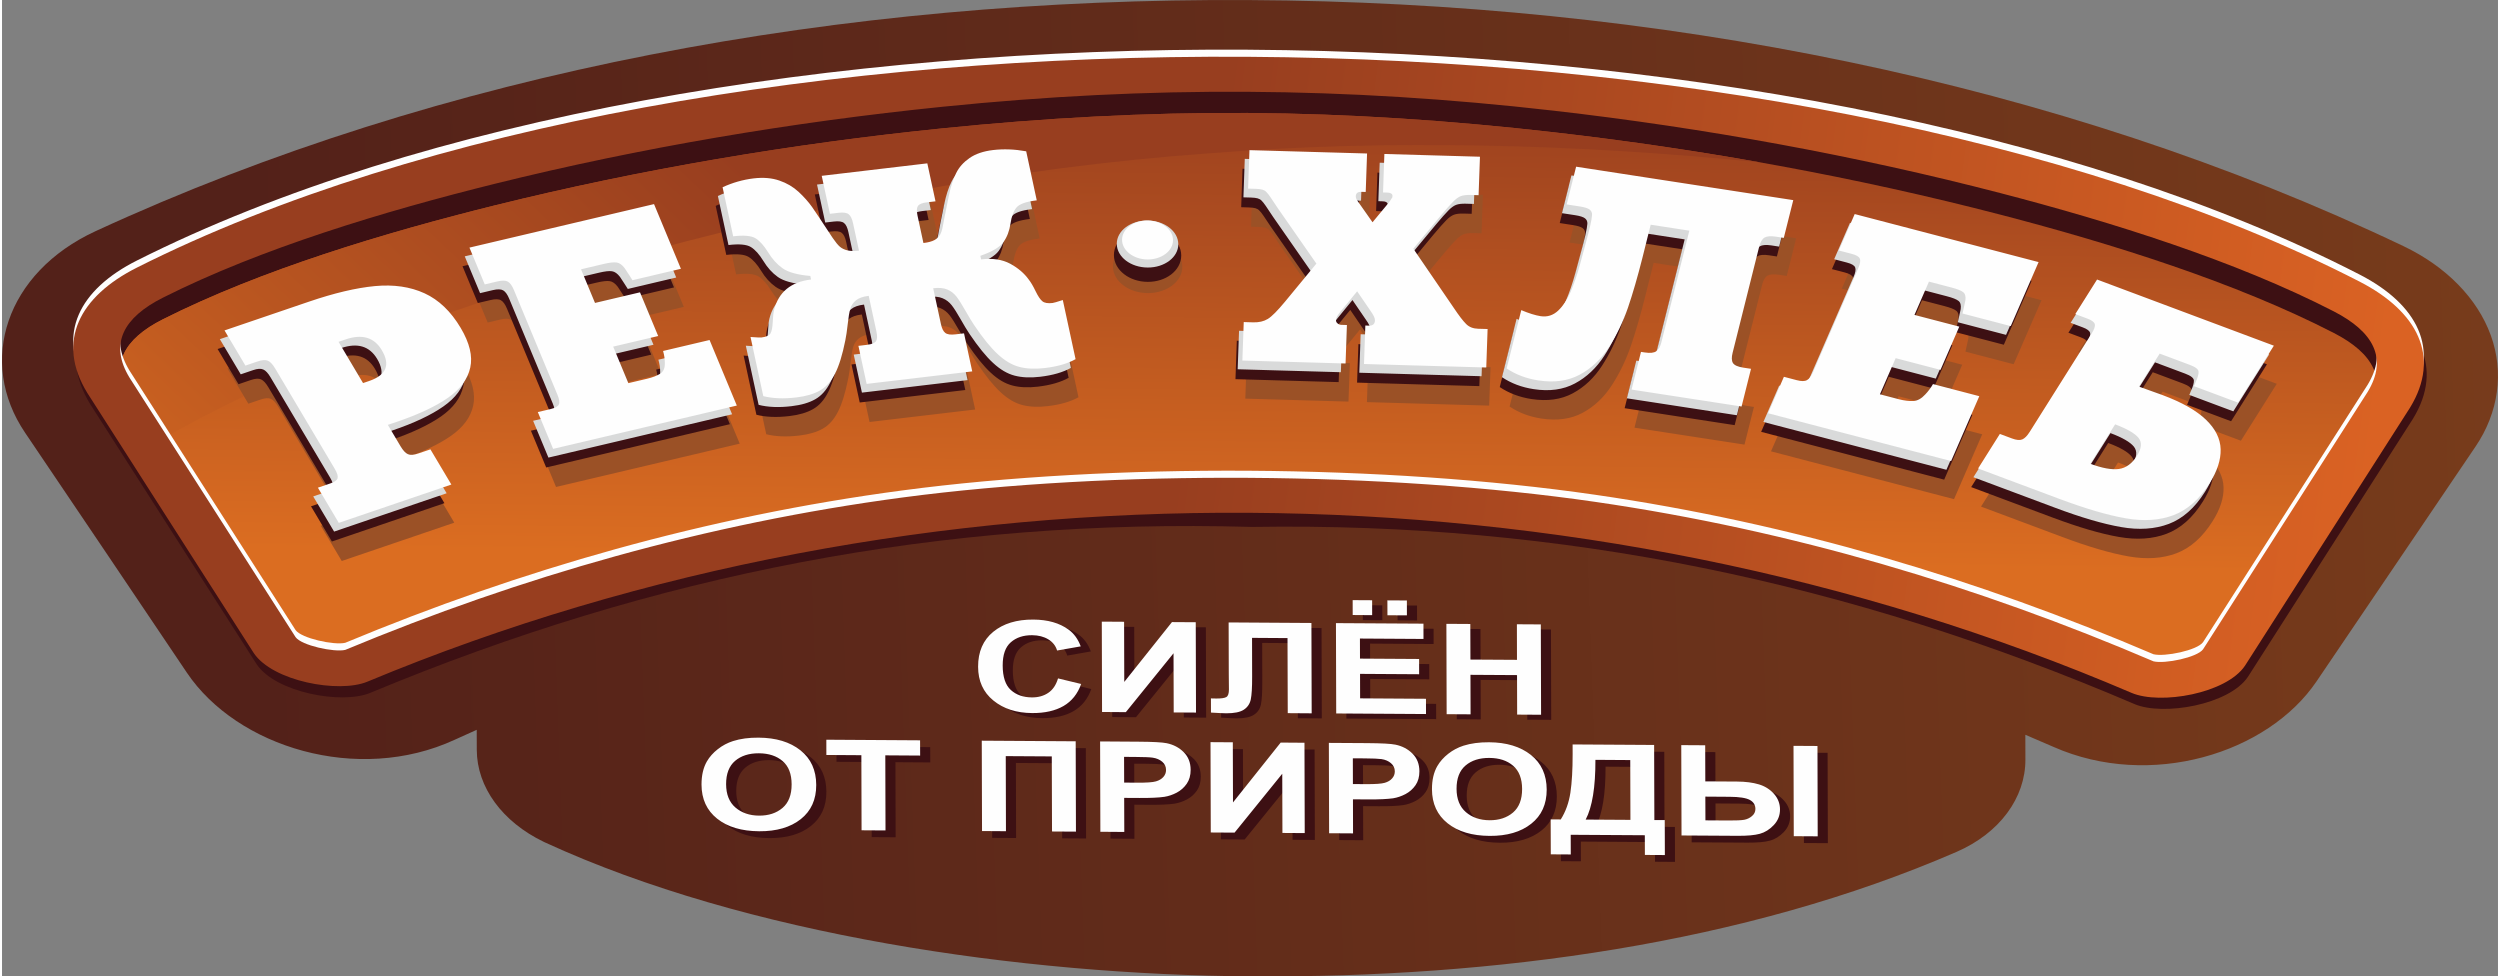
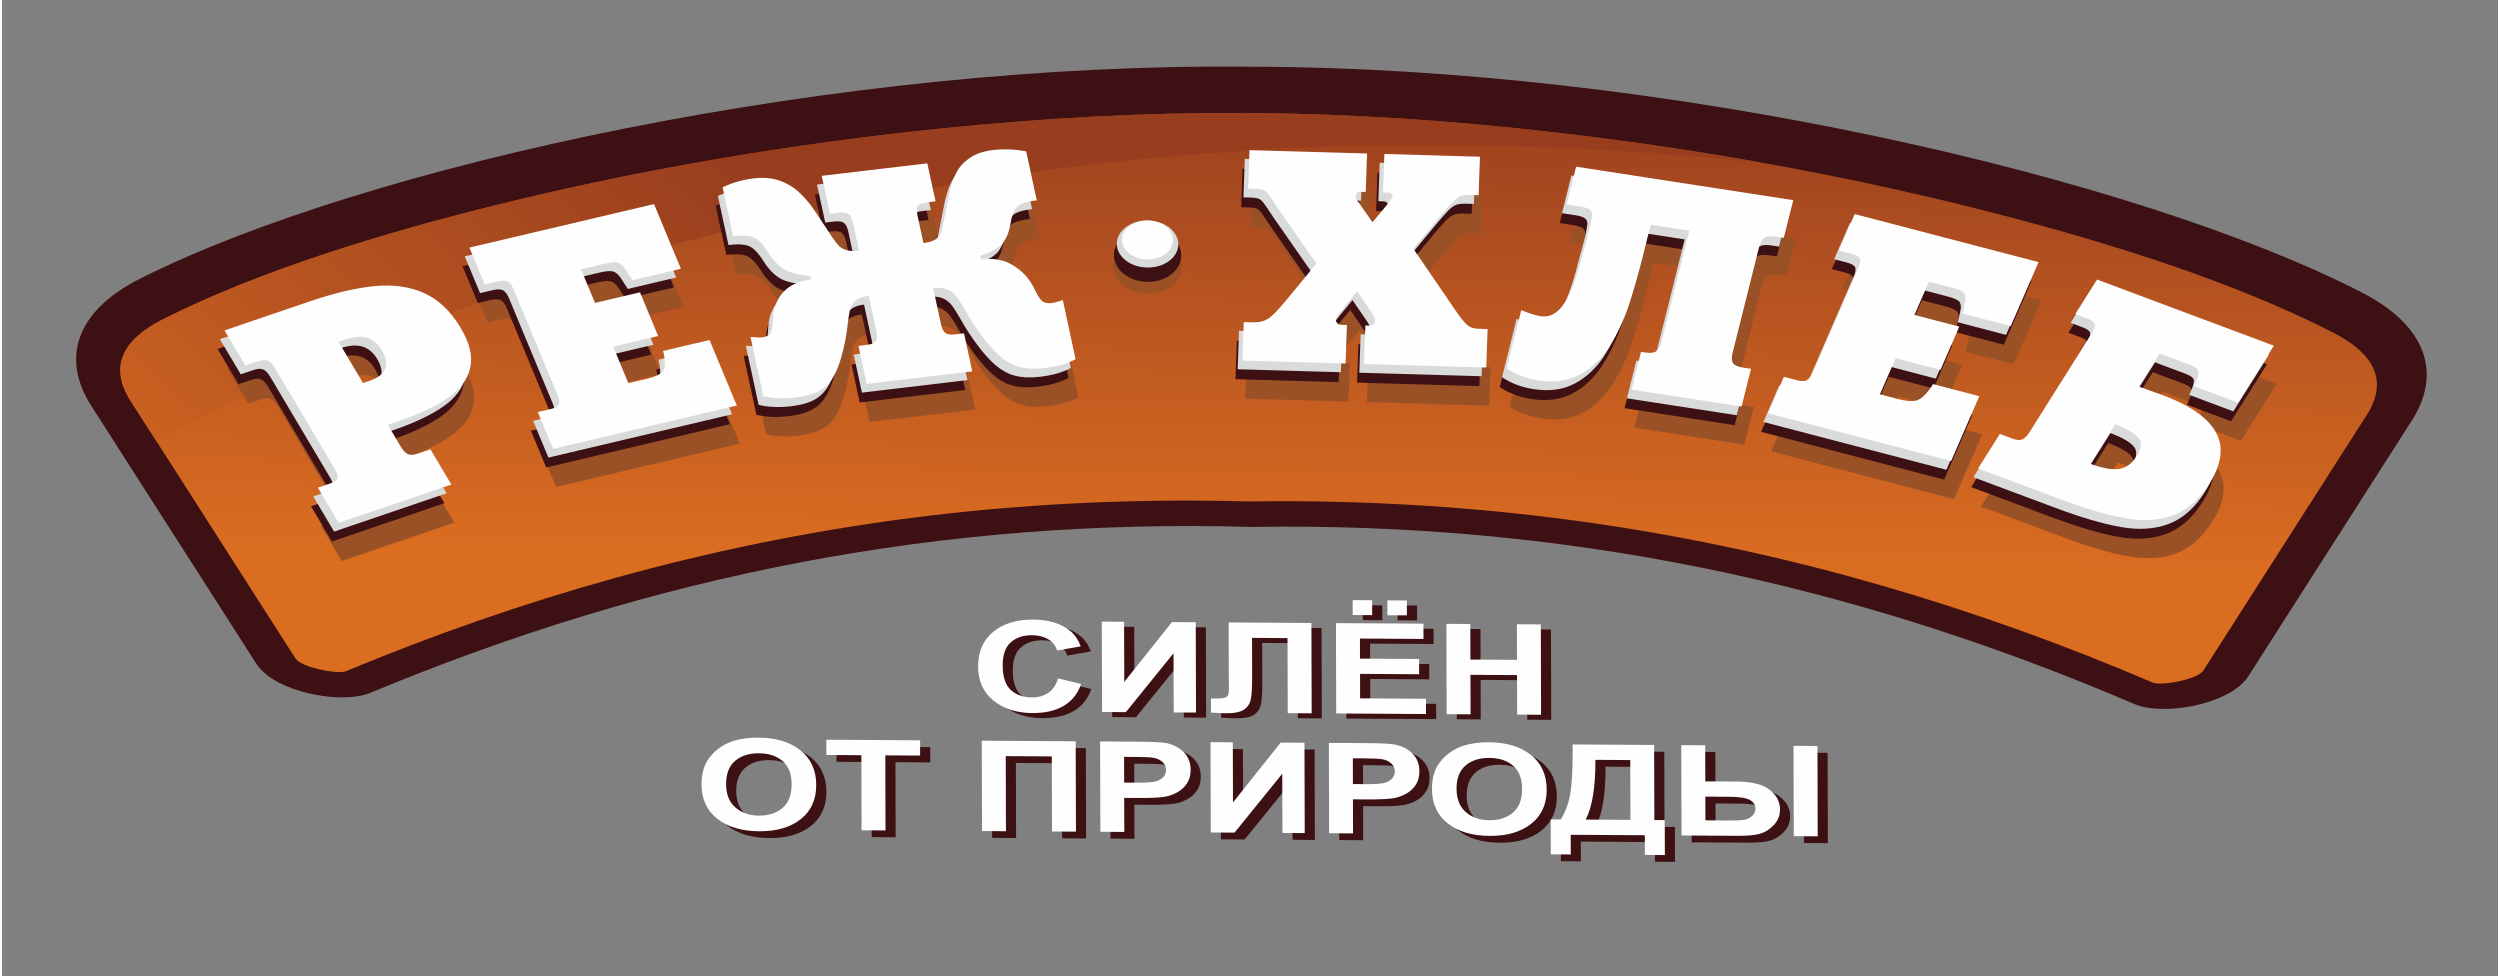
<svg xmlns="http://www.w3.org/2000/svg" xml:space="preserve" width="827px" height="323px" version="1.1" style="shape-rendering:geometricPrecision; text-rendering:geometricPrecision; image-rendering:optimizeQuality; fill-rule:evenodd; clip-rule:evenodd" viewBox="0 0 871.93 341.1">
  <rect x="0" y="0" width="871.93" height="341.1" fill="#808080" stroke="none" />
  <defs>
    <style type="text/css"> .str0 {stroke:#3D1013;stroke-width:2.49;stroke-miterlimit:22.926} .fil1 {fill:none} .fil3 {fill:#FEFEFE} .fil7 {fill:#9B5126} .fil2 {fill:#3D1013} .fil10 {fill:#FEFEFE;fill-rule:nonzero} .fil9 {fill:#D9DADA;fill-rule:nonzero} .fil8 {fill:#9B5126;fill-rule:nonzero} .fil0 {fill:url(#id1)} .fil4 {fill:url(#id2)} .fil5 {fill:url(#id3)} .fil6 {fill:url(#id4)} </style>
    <clipPath id="id0">
      <path d="M165.83 254.95c-2.57,1.13 -5.12,2.29 -7.66,3.46 -33.86,15.65 -76.1,2.6 -93.61,-23.44 -9.4,-13.96 -18.78,-27.93 -28.2,-41.88 -9.44,-13.97 -18.84,-27.96 -28.3,-41.92 -16.81,-24.83 -6.72,-55.97 24.62,-70.42 121.21,-55.9 261.14,-81.52 402.83,-80.73 141.88,0.79 281.96,28.04 403.39,85.96 14.91,7.11 25.81,18.23 30.51,31.14 4.72,12.96 2.72,27.03 -5.32,38.88 -9.28,13.67 -18.5,27.37 -27.79,41.05 -9.26,13.62 -18.49,27.26 -27.7,40.9 -17.07,25.3 -58.12,37.9 -91.94,22.97 -3.26,-1.44 -6.54,-2.85 -9.84,-4.24l0.02 8.7c0.04,13.27 -8.99,25.68 -24.05,32.21 -74.11,32.15 -161.38,44.02 -246.22,43.49 -80.77,-0.51 -176.77,-14.51 -246.84,-46.77l-0.26 -0.12 -0.25 -0.12c-14.45,-6.96 -23.33,-19.08 -23.37,-32.11l-0.02 -7.01z" />
    </clipPath>
    <linearGradient id="id1" gradientUnits="userSpaceOnUse" x1="87.82" y1="226.31" x2="1021.17" y2="193">
      <stop offset="0" style="stop-opacity:1; stop-color:#532119" />
      <stop offset="1" style="stop-opacity:1; stop-color:#7E401C" />
    </linearGradient>
    <linearGradient id="id2" gradientUnits="userSpaceOnUse" x1="445.83" y1="195.71" x2="447.89" y2="26.96">
      <stop offset="0" style="stop-opacity:1; stop-color:#DB6D21" />
      <stop offset="1" style="stop-opacity:1; stop-color:#983E1F" />
    </linearGradient>
    <linearGradient id="id3" gradientUnits="userSpaceOnUse" x1="44.39" y1="241.18" x2="236.36" y2="37.57">
      <stop offset="0" style="stop-opacity:1; stop-color:#DB6D21" />
      <stop offset="0.459" style="stop-opacity:1; stop-color:#BA5620" />
      <stop offset="1" style="stop-opacity:1; stop-color:#983E1F" />
    </linearGradient>
    <linearGradient id="id4" gradientUnits="userSpaceOnUse" x1="821.12" y1="213.17" x2="410.1" y2="157.71">
      <stop offset="0" style="stop-opacity:1; stop-color:#DA6223" />
      <stop offset="1" style="stop-opacity:1; stop-color:#983E1F" />
    </linearGradient>
  </defs>
  <g id="Слой_x0020_1">
    <g id="логотип_x0020_РЕЖ-ХЛЕБ_x0020_силён_x0020_от_x0020_природы_x0020_корел.cdr">
      <g> </g>
      <g style="clip-path:url(#id0)">
        <g>
-           <path class="fil0" d="M838.19 78.73c37.02,13.5 58.86,42.29 56.67,77.54l0.55 194.17 -457.56 -2.9 -457.56 -2.89 -0.55 -194.17c-2.42,-35.75 19.87,-64.55 57.72,-77.34 84.68,-40.25 252.73,-76.12 399.61,-74.43l0 0 0 0c147.5,0.17 316.56,38.49 401.12,80.02z" />
-         </g>
+           </g>
      </g>
      <path class="fil1" d="M165.83 254.95c-2.57,1.13 -5.12,2.29 -7.66,3.46 -33.86,15.65 -76.1,2.6 -93.61,-23.44 -9.4,-13.96 -18.78,-27.93 -28.2,-41.88 -9.44,-13.97 -18.84,-27.96 -28.3,-41.92 -16.81,-24.83 -6.72,-55.97 24.62,-70.42 121.21,-55.9 261.14,-81.52 402.83,-80.73 141.88,0.79 281.96,28.04 403.39,85.96 14.91,7.11 25.81,18.23 30.51,31.14 4.72,12.96 2.72,27.03 -5.32,38.88 -9.28,13.67 -18.5,27.37 -27.79,41.05 -9.26,13.62 -18.49,27.26 -27.7,40.9 -17.07,25.3 -58.12,37.9 -91.94,22.97 -3.26,-1.44 -6.54,-2.85 -9.84,-4.24l0.02 8.7c0.04,13.27 -8.99,25.68 -24.05,32.21 -74.11,32.15 -161.38,44.02 -246.22,43.49 -80.77,-0.51 -176.77,-14.51 -246.84,-46.77l-0.26 -0.12 -0.25 -0.12c-14.45,-6.96 -23.33,-19.08 -23.37,-32.11l-0.02 -7.01z" />
      <path class="fil2" d="M372.44 238.76l8.08 1.95c-1.23,3.47 -3.29,6.03 -6.17,7.7 -2.87,1.67 -6.52,2.49 -10.96,2.46 -5.48,-0.03 -10,-1.5 -13.54,-4.38 -3.54,-2.89 -5.31,-6.82 -5.33,-11.79 -0.01,-5.25 1.76,-9.33 5.29,-12.21 3.53,-2.89 8.21,-4.32 13.99,-4.28 5.06,0.03 9.17,1.21 12.32,3.51 1.89,1.36 3.3,3.31 4.25,5.85l-8.24 1.45c-0.5,-1.63 -1.52,-2.93 -3.07,-3.89 -1.56,-0.96 -3.44,-1.44 -5.65,-1.45 -3.07,-0.02 -5.56,0.8 -7.46,2.47 -1.91,1.66 -2.85,4.37 -2.84,8.13 0.01,3.99 0.97,6.84 2.84,8.54 1.89,1.7 4.33,2.57 7.34,2.58 2.22,0.02 4.13,-0.51 5.73,-1.58 1.59,-1.06 2.74,-2.75 3.42,-5.06zm15.3 -19.82l7.78 0.05 0.06 21.01 16.66 -20.91 8.31 0.05 0.09 31.57 -7.79 -0.05 -0.06 -20.68 -16.66 20.57 -8.3 -0.05 -0.09 -31.56zm44.3 0.28l28.92 0.18 0.09 31.56 -8.36 -0.05 -0.07 -26.23 -12.4 -0.08 0.04 13.48c0.01,3.85 -0.16,6.55 -0.49,8.07 -0.33,1.52 -1.15,2.72 -2.45,3.56 -1.3,0.84 -3.34,1.26 -6.12,1.24 -0.98,-0.01 -2.75,-0.09 -5.32,-0.25l-0.02 -4.94 1.86 0.03c1.75,0.01 2.93,-0.16 3.52,-0.51 0.61,-0.36 0.9,-1.24 0.9,-2.64l-0.05 -5.42 -0.05 -18zm37.59 31.8l-0.09 -31.57 30.56 0.2 0.01 5.33 -22.2 -0.14 0.02 7.01 20.65 0.13 0.01 5.33 -20.64 -0.13 0.02 8.55 23.01 0.15 0.02 5.33 -31.37 -0.19zm5.75 -34.39l-0.01 -5.21 6.8 0.05 0.02 5.2 -6.81 -0.04zm12.14 0.07l-0.01 -5.2 6.8 0.04 0.02 5.21 -6.81 -0.05zm20.68 34.56l-0.08 -31.56 8.36 0.05 0.03 12.43 16.26 0.1 -0.03 -12.43 8.36 0.06 0.09 31.56 -8.36 -0.05 -0.04 -13.8 -16.26 -0.1 0.04 13.79 -8.37 -0.05zm-260.3 25.23c-0.01,-3.22 0.62,-5.91 1.87,-8.1 0.93,-1.6 2.21,-3.04 3.83,-4.31 1.62,-1.27 3.4,-2.2 5.33,-2.81 2.57,-0.82 5.54,-1.22 8.9,-1.2 6.1,0.04 10.97,1.52 14.64,4.43 3.66,2.92 5.49,6.95 5.51,12.1 0.01,5.1 -1.79,9.09 -5.41,11.95 -3.61,2.86 -8.46,4.27 -14.53,4.23 -6.14,-0.04 -11.04,-1.5 -14.67,-4.4 -3.63,-2.88 -5.46,-6.85 -5.47,-11.89zm8.59 -0.16c0.01,3.58 1.11,6.3 3.27,8.16 2.17,1.86 4.92,2.8 8.25,2.83 3.33,0.02 6.06,-0.88 8.2,-2.7 2.13,-1.82 3.19,-4.56 3.18,-8.23 -0.01,-3.62 -1.06,-6.33 -3.15,-8.12 -2.08,-1.8 -4.84,-2.71 -8.29,-2.73 -3.44,-0.02 -6.22,0.86 -8.32,2.65 -2.1,1.8 -3.15,4.51 -3.14,8.14zm47.32 16.11l-0.07 -26.23 -12.23 -0.08 -0.01 -5.33 32.75 0.2 0.02 5.34 -12.17 -0.08 0.07 26.23 -8.36 -0.05zm41.99 -31.3l32.81 0.21 0.09 31.56 -8.36 -0.05 -0.07 -26.23 -16.09 -0.1 0.07 26.22 -8.36 -0.05 -0.09 -31.56zm41.43 31.82l-0.09 -31.56 13.37 0.09c5.06,0.03 8.36,0.2 9.9,0.53 2.37,0.49 4.35,1.53 5.95,3.13 1.6,1.6 2.4,3.65 2.41,6.16 0,1.94 -0.45,3.56 -1.36,4.88 -0.92,1.32 -2.08,2.35 -3.49,3.09 -1.41,0.74 -2.85,1.23 -4.31,1.47 -1.99,0.29 -4.87,0.42 -8.63,0.4l-5.42 -0.04 0.03 11.91 -8.36 -0.06zm8.29 -26.17l0.02 8.99 4.55 0.03c3.27,0.02 5.46,-0.13 6.56,-0.46 1.1,-0.32 1.97,-0.83 2.59,-1.54 0.62,-0.7 0.94,-1.51 0.94,-2.45 -0.01,-1.16 -0.45,-2.11 -1.33,-2.86 -0.89,-0.76 -1.99,-1.23 -3.35,-1.44 -0.99,-0.14 -2.98,-0.23 -5.98,-0.25l-4 -0.02zm30.2 -5.14l7.78 0.05 0.06 21.01 16.67 -20.91 8.3 0.05 0.09 31.57 -7.79 -0.05 -0.05 -20.68 -16.67 20.57 -8.3 -0.05 -0.09 -31.56zm41.42 31.82l-0.09 -31.56 13.37 0.08c5.07,0.04 8.37,0.21 9.9,0.54 2.37,0.49 4.35,1.53 5.95,3.13 1.6,1.59 2.41,3.65 2.41,6.16 0.01,1.94 -0.45,3.56 -1.36,4.88 -0.91,1.31 -2.08,2.34 -3.49,3.09 -1.41,0.74 -2.85,1.23 -4.31,1.46 -1.99,0.29 -4.86,0.43 -8.63,0.4l-5.42 -0.03 0.04 11.9 -8.37 -0.05zm8.29 -26.17l0.03 8.99 4.54 0.03c3.28,0.02 5.46,-0.14 6.57,-0.46 1.1,-0.32 1.96,-0.83 2.59,-1.54 0.62,-0.7 0.94,-1.52 0.93,-2.46 0,-1.15 -0.45,-2.1 -1.32,-2.86 -0.89,-0.75 -2,-1.23 -3.35,-1.43 -0.99,-0.15 -2.98,-0.23 -5.98,-0.25l-4.01 -0.02zm27.64 10.81c0,-3.22 0.62,-5.92 1.88,-8.1 0.92,-1.6 2.21,-3.04 3.83,-4.31 1.62,-1.27 3.39,-2.21 5.32,-2.82 2.58,-0.81 5.55,-1.21 8.91,-1.19 6.09,0.04 10.96,1.52 14.63,4.43 3.66,2.91 5.5,6.95 5.51,12.09 0.02,5.11 -1.79,9.09 -5.4,11.95 -3.62,2.87 -8.47,4.28 -14.53,4.24 -6.15,-0.04 -11.04,-1.5 -14.67,-4.4 -3.63,-2.89 -5.46,-6.85 -5.48,-11.89zm8.6 -0.16c0.01,3.58 1.1,6.29 3.27,8.16 2.17,1.86 4.92,2.8 8.24,2.82 3.34,0.02 6.06,-0.88 8.2,-2.69 2.13,-1.83 3.19,-4.57 3.18,-8.23 -0.01,-3.63 -1.06,-6.34 -3.15,-8.13 -2.08,-1.8 -4.84,-2.7 -8.29,-2.72 -3.44,-0.03 -6.22,0.86 -8.31,2.65 -2.1,1.79 -3.15,4.5 -3.14,8.14zm40.53 -15.5l28.49 0.18 0.07 26.23 3.64 0.02 0.03 12.21 -6.98 -0.05 -0.02 -6.87 -25.89 -0.17 0.02 6.88 -6.98 -0.04 -0.03 -12.21 3.51 0.02c1.71,-2.69 2.83,-5.81 3.37,-9.36 0.54,-3.56 0.79,-8.06 0.78,-13.51l-0.01 -3.33zm7.97 5.38c0.03,9.55 -1.1,16.51 -3.4,20.87l15.63 0.1 -0.06 -20.89 -12.17 -0.08zm29.99 -5.14l8.37 0.05 0.03 12.61 11.14 0.07c2.92,0.02 5.44,0.34 7.55,0.96 2.1,0.63 3.87,1.73 5.28,3.31 1.41,1.58 2.12,3.39 2.12,5.43 0.01,2.14 -0.72,3.97 -2.17,5.51 -1.47,1.54 -3.09,2.55 -4.89,3.03 -1.78,0.5 -4.4,0.73 -7.86,0.71l-19.48 -0.12 -0.09 -31.56zm8.44 26.28l8.13 0.05c2.59,0.02 4.39,-0.07 5.42,-0.25 1.02,-0.19 1.93,-0.62 2.73,-1.3 0.79,-0.68 1.18,-1.51 1.18,-2.49 0,-1.4 -0.66,-2.45 -1.96,-3.16 -1.31,-0.7 -3.66,-1.06 -7.06,-1.08l-8.46 -0.06 0.02 8.29zm30.78 -26.03l8.36 0.05 0.09 31.56 -8.36 -0.05 -0.09 -31.56z" />
      <path class="fil3" d="M368.9 236.99l8.08 1.95c-1.23,3.46 -3.29,6.03 -6.17,7.7 -2.88,1.66 -6.53,2.49 -10.96,2.46 -5.49,-0.04 -10,-1.5 -13.54,-4.39 -3.54,-2.88 -5.32,-6.81 -5.33,-11.78 -0.02,-5.26 1.76,-9.33 5.29,-12.22 3.53,-2.88 8.2,-4.31 13.99,-4.27 5.06,0.03 9.16,1.2 12.32,3.51 1.89,1.36 3.3,3.31 4.25,5.85l-8.25 1.45c-0.49,-1.64 -1.51,-2.94 -3.06,-3.89 -1.56,-0.96 -3.45,-1.44 -5.66,-1.46 -3.06,-0.02 -5.55,0.8 -7.45,2.47 -1.91,1.67 -2.85,4.38 -2.84,8.14 0.01,3.98 0.97,6.84 2.84,8.53 1.88,1.71 4.33,2.57 7.34,2.59 2.22,0.02 4.13,-0.51 5.72,-1.58 1.6,-1.07 2.75,-2.75 3.43,-5.06zm15.29 -19.83l7.79 0.05 0.06 21.01 16.66 -20.9 8.31 0.05 0.09 31.56 -7.79 -0.05 -0.06 -20.67 -16.66 20.57 -8.31 -0.06 -0.09 -31.56zm44.31 0.28l28.92 0.19 0.09 31.56 -8.36 -0.06 -0.08 -26.22 -12.39 -0.08 0.03 13.47c0.02,3.86 -0.16,6.56 -0.48,8.07 -0.33,1.53 -1.15,2.73 -2.45,3.57 -1.3,0.84 -3.34,1.25 -6.12,1.24 -0.98,-0.01 -2.75,-0.1 -5.33,-0.25l-0.01 -4.95 1.86 0.04c1.74,0.01 2.92,-0.16 3.52,-0.52 0.61,-0.35 0.9,-1.23 0.9,-2.64l-0.05 -5.42 -0.05 -18zm37.58 31.8l-0.09 -31.56 30.57 0.19 0.01 5.34 -22.2 -0.14 0.02 7.01 20.65 0.13 0.01 5.33 -20.64 -0.13 0.02 8.55 23.01 0.15 0.01 5.33 -31.37 -0.2zm5.76 -34.39l-0.01 -5.2 6.8 0.04 0.01 5.21 -6.8 -0.05zm12.14 0.08l-0.02 -5.2 6.81 0.04 0.01 5.2 -6.8 -0.04zm20.68 34.56l-0.09 -31.56 8.36 0.05 0.04 12.43 16.26 0.1 -0.03 -12.43 8.36 0.05 0.09 31.56 -8.36 -0.05 -0.04 -13.8 -16.27 -0.1 0.04 13.8 -8.36 -0.05zm-260.3 24.61c-0.01,-3.21 0.61,-5.91 1.87,-8.1 0.93,-1.6 2.21,-3.04 3.83,-4.3 1.62,-1.27 3.4,-2.21 5.32,-2.82 2.58,-0.82 5.55,-1.22 8.91,-1.19 6.09,0.03 10.96,1.51 14.63,4.42 3.66,2.92 5.5,6.95 5.51,12.1 0.02,5.11 -1.79,9.09 -5.4,11.95 -3.62,2.86 -8.47,4.27 -14.53,4.23 -6.14,-0.04 -11.04,-1.5 -14.67,-4.39 -3.63,-2.89 -5.46,-6.86 -5.47,-11.9zm8.59 -0.16c0.01,3.58 1.1,6.3 3.27,8.17 2.17,1.85 4.92,2.8 8.24,2.82 3.34,0.02 6.07,-0.88 8.21,-2.7 2.12,-1.82 3.18,-4.56 3.17,-8.23 -0.01,-3.62 -1.05,-6.33 -3.14,-8.12 -2.09,-1.8 -4.85,-2.71 -8.3,-2.73 -3.44,-0.02 -6.21,0.87 -8.31,2.65 -2.1,1.8 -3.15,4.51 -3.14,8.14zm47.32 16.11l-0.07 -26.23 -12.23 -0.08 -0.01 -5.33 32.75 0.21 0.02 5.33 -12.17 -0.08 0.07 26.23 -8.36 -0.05zm41.99 -31.3l32.81 0.21 0.09 31.56 -8.36 -0.05 -0.08 -26.23 -16.08 -0.1 0.07 26.23 -8.36 -0.06 -0.09 -31.56zm41.43 31.82l-0.09 -31.56 13.36 0.09c5.07,0.03 8.37,0.21 9.9,0.53 2.37,0.49 4.35,1.53 5.95,3.13 1.6,1.6 2.41,3.65 2.42,6.17 0,1.94 -0.46,3.56 -1.37,4.87 -0.91,1.32 -2.08,2.35 -3.49,3.1 -1.41,0.74 -2.85,1.23 -4.31,1.46 -1.99,0.29 -4.86,0.42 -8.63,0.4l-5.42 -0.03 0.04 11.9 -8.36 -0.06zm8.28 -26.17l0.03 8.99 4.54 0.03c3.28,0.02 5.46,-0.13 6.57,-0.46 1.1,-0.32 1.96,-0.83 2.59,-1.54 0.62,-0.7 0.94,-1.51 0.93,-2.45 0,-1.16 -0.45,-2.11 -1.32,-2.86 -0.89,-0.76 -2,-1.23 -3.35,-1.43 -0.99,-0.15 -2.98,-0.23 -5.98,-0.25l-4.01 -0.03zm30.2 -5.14l7.79 0.05 0.06 21.01 16.66 -20.91 8.31 0.06 0.09 31.56 -7.79 -0.05 -0.06 -20.68 -16.66 20.57 -8.31 -0.05 -0.09 -31.56zm41.43 31.82l-0.09 -31.56 13.37 0.08c5.07,0.04 8.36,0.21 9.9,0.54 2.37,0.49 4.35,1.53 5.95,3.13 1.6,1.6 2.4,3.65 2.41,6.16 0.01,1.94 -0.45,3.56 -1.36,4.88 -0.92,1.32 -2.08,2.34 -3.49,3.09 -1.41,0.74 -2.85,1.23 -4.31,1.47 -1.99,0.28 -4.86,0.42 -8.63,0.4l-5.42 -0.04 0.03 11.9 -8.36 -0.05zm8.29 -26.17l0.02 8.99 4.55 0.03c3.28,0.02 5.46,-0.14 6.56,-0.46 1.11,-0.32 1.97,-0.83 2.59,-1.54 0.63,-0.7 0.94,-1.52 0.94,-2.46 0,-1.15 -0.45,-2.1 -1.33,-2.85 -0.88,-0.76 -1.99,-1.24 -3.34,-1.44 -1,-0.14 -2.99,-0.23 -5.98,-0.25l-4.01 -0.02zm27.64 10.81c-0.01,-3.22 0.62,-5.92 1.87,-8.1 0.93,-1.6 2.21,-3.04 3.83,-4.31 1.62,-1.27 3.4,-2.2 5.33,-2.82 2.57,-0.81 5.54,-1.21 8.91,-1.19 6.09,0.04 10.96,1.52 14.63,4.43 3.66,2.92 5.49,6.95 5.51,12.1 0.01,5.1 -1.79,9.09 -5.41,11.94 -3.61,2.87 -8.46,4.28 -14.53,4.24 -6.14,-0.04 -11.03,-1.5 -14.67,-4.4 -3.63,-2.89 -5.45,-6.85 -5.47,-11.89zm8.59 -0.16c0.01,3.58 1.11,6.3 3.27,8.16 2.17,1.86 4.92,2.8 8.25,2.82 3.33,0.02 6.06,-0.88 8.2,-2.69 2.13,-1.83 3.19,-4.57 3.18,-8.23 -0.01,-3.62 -1.06,-6.33 -3.15,-8.13 -2.08,-1.79 -4.84,-2.7 -8.29,-2.72 -3.44,-0.02 -6.22,0.86 -8.32,2.65 -2.1,1.79 -3.15,4.5 -3.14,8.14zm40.54 -15.5l28.48 0.18 0.08 26.23 3.63 0.02 0.04 12.21 -6.98 -0.04 -0.02 -6.88 -25.89 -0.16 0.02 6.87 -6.98 -0.04 -0.04 -12.21 3.52 0.02c1.7,-2.69 2.83,-5.81 3.37,-9.36 0.53,-3.56 0.79,-8.06 0.78,-13.51l-0.01 -3.33zm7.97 5.38c0.03,9.55 -1.11,16.51 -3.4,20.87l15.63 0.1 -0.06 -20.89 -12.17 -0.08zm29.99 -5.14l8.36 0.05 0.04 12.61 11.14 0.07c2.92,0.02 5.44,0.34 7.54,0.97 2.11,0.62 3.87,1.72 5.29,3.3 1.41,1.58 2.11,3.39 2.12,5.43 0.01,2.14 -0.72,3.97 -2.18,5.51 -1.46,1.54 -3.08,2.55 -4.88,3.04 -1.79,0.49 -4.41,0.73 -7.86,0.7l-19.48 -0.12 -0.09 -31.56zm8.44 26.28l8.13 0.05c2.58,0.02 4.39,-0.07 5.42,-0.25 1.02,-0.19 1.93,-0.62 2.72,-1.3 0.8,-0.68 1.19,-1.5 1.19,-2.49 -0.01,-1.39 -0.66,-2.45 -1.96,-3.15 -1.31,-0.71 -3.67,-1.07 -7.06,-1.09l-8.47 -0.06 0.03 8.29zm30.77 -26.03l8.37 0.05 0.08 31.56 -8.36 -0.05 -0.09 -31.56z" />
      <path class="fil2" d="M436.17 23.31l-0.01 0c-143.98,-1.66 -309.24,34.44 -388.04,74.09 -20.05,10.09 -28.33,25.79 -17.35,43.74l58.18 90.9c6.56,9.84 29.69,14.17 39.7,10 99.26,-41.35 199.67,-61.07 307.97,-57.96 108.28,-1.74 208.81,19.25 308.3,61.87 10.04,4.29 33.14,0.25 39.65,-9.5l57.67 -90.17c10.87,-17.82 2.51,-33.62 -17.6,-43.96 -79.02,-40.65 -244.5,-78.85 -388.47,-79.01l0 0z" />
      <path class="fil4" d="M44.56 139.47l58.02 90.66c2.04,2.88 13.46,5.36 17.34,4.44 61.12,-25.44 125.87,-44.1 194.74,-53.25 39.85,-5.28 80.44,-7.28 120.94,-6.14 40.49,-0.62 81.09,1.88 120.97,7.68 68.93,10.01 133.78,29.49 195.04,55.71 3.89,0.97 15.29,-1.36 17.32,-4.22l57.51 -89.93c7.13,-11.76 1.95,-21.01 -11.84,-28.1 -34.32,-17.66 -77.4,-31.16 -116.36,-41.3 -50.58,-13.16 -103.64,-22.81 -156.38,-28.84 -35.26,-4.03 -71.03,-6.49 -106.65,-6.72 -35.61,-0.22 -71.37,1.78 -106.61,5.37 -52.71,5.36 -105.72,14.35 -156.22,26.86 -38.91,9.65 -81.92,22.61 -116.14,39.83 -13.74,6.92 -18.87,16.1 -11.68,27.95z" />
      <path class="fil5" d="M44.56 139.47l9.59 14.99c75.73,-44.57 229.04,-91.11 367.53,-100.89l0 0 0 0c62.28,-5.05 129.62,-3.25 192.76,3.19 -24.08,-4.28 -48.36,-7.81 -72.58,-10.58 -35.26,-4.03 -71.03,-6.49 -106.65,-6.72 -35.61,-0.22 -71.37,1.78 -106.61,5.37 -52.71,5.36 -105.72,14.35 -156.22,26.86 -38.91,9.65 -81.92,22.61 -116.14,39.83 -13.74,6.92 -18.87,16.1 -11.68,27.95z" />
-       <path class="fil3" d="M47.1 91.02c-20.05,10.09 -28.32,25.78 -17.34,43.73l58.17 90.91c6.56,9.83 29.7,14.17 39.71,10 192.13,-80.05 423.67,-78.58 616.27,3.9 10.03,4.3 33.14,0.25 39.64,-9.5l57.67 -90.17c10.88,-17.82 2.52,-33.61 -17.59,-43.96 -199.73,-102.74 -577.38,-105.13 -776.53,-4.91zm-2.57 38.43l58.02 90.66c2.05,2.89 13.46,5.37 17.35,4.44 61.11,-25.44 125.86,-44.1 194.73,-53.24 73.11,-9.71 168.74,-9.1 241.91,1.53 68.93,10.01 133.78,29.5 195.04,55.71 3.89,0.98 15.3,-1.36 17.32,-4.22l57.51 -89.93c7.13,-11.76 1.95,-21.01 -11.83,-28.1 -34.33,-17.65 -77.4,-31.16 -116.37,-41.3 -50.58,-13.15 -103.63,-22.81 -156.37,-28.84 -72.81,-8.32 -140.51,-8.75 -213.27,-1.35 -52.71,5.36 -105.72,14.35 -156.22,26.87 -38.91,9.64 -81.91,22.6 -116.14,39.82 -13.74,6.92 -18.87,16.1 -11.68,27.95z" />
-       <path class="fil6" d="M47.11 93.49c-20.05,10.09 -28.32,25.78 -17.34,43.74l58.17 90.9c6.56,9.84 29.69,14.17 39.7,10 192.14,-80.04 423.68,-78.58 616.27,3.91 10.04,4.29 33.15,0.25 39.65,-9.5l57.67 -90.17c10.88,-17.82 2.51,-33.62 -17.59,-43.96 -199.73,-102.74 -577.38,-105.13 -776.53,-4.92zm-2.57 38.44l58.02 90.66c2.04,2.88 13.46,5.36 17.34,4.44 61.12,-25.44 125.87,-44.1 194.74,-53.25 73.11,-9.7 168.74,-9.09 241.91,1.54 68.92,10.01 133.78,29.49 195.04,55.71 3.89,0.97 15.29,-1.36 17.32,-4.22l57.51 -89.93c7.13,-11.76 1.95,-21.01 -11.84,-28.1 -34.32,-17.66 -77.4,-31.16 -116.36,-41.3 -50.58,-13.16 -103.64,-22.81 -156.38,-28.84 -72.81,-8.33 -140.5,-8.75 -213.27,-1.35 -52.7,5.36 -105.71,14.34 -156.21,26.86 -38.91,9.65 -81.92,22.6 -116.14,39.83 -13.75,6.91 -18.87,16.1 -11.68,27.95z" />
      <path class="fil7" d="M400.17 83.85c6.69,0.05 12.13,4.23 12.15,9.35 0.01,5.12 -5.4,9.23 -12.1,9.19 -6.69,-0.04 -12.13,-4.23 -12.15,-9.35 -0.01,-5.11 5.4,-9.23 12.1,-9.19z" />
      <path class="fil2 str0" d="M400.16 81.14c5.81,0.04 10.53,3.67 10.54,8.11 0.01,4.44 -4.68,8.01 -10.49,7.97 -5.81,-0.04 -10.53,-3.67 -10.54,-8.11 -0.02,-4.44 4.68,-8 10.49,-7.97z" />
      <path class="fil8" d="M78.75 128.74l29.54 -10.06c8.79,-3 16.47,-4.8 22.99,-5.43 6.55,-0.61 12.31,0.22 17.33,2.51 4.99,2.29 9.22,6.33 12.65,12.11 3.12,5.25 4.23,9.87 3.33,13.88 -0.89,4 -3.46,7.51 -7.75,10.51 -4.3,3 -10.21,5.79 -17.76,8.36l-3.27 1.11 4.45 7.49c0.86,1.46 1.7,2.37 2.55,2.75 0.84,0.39 2.04,0.31 3.6,-0.22l4.28 -1.46 7.3 12.3 -39.31 13.39 -7.31 -12.3 4.28 -1.45c1.56,-0.54 2.44,-1.16 2.61,-1.9 0.19,-0.73 -0.15,-1.81 -1.02,-3.27l-20.76 -34.96c-0.87,-1.47 -1.72,-2.4 -2.56,-2.76 -0.83,-0.38 -2.03,-0.3 -3.6,0.24l-4.27 1.45 -7.3 -12.29zm48.39 18.39l2.12 -0.72c6.01,-2.05 7.49,-5.63 4.45,-10.75 -2.67,-4.49 -6.87,-5.75 -12.63,-3.79l-2.5 0.85 8.56 14.41zm37.17 -47.31l64.48 -15.2 9.39 22.59 -16.91 3.99c-0.14,-0.2 -0.56,-0.88 -1.3,-2.03 -0.74,-1.14 -1.21,-1.86 -1.43,-2.18 -0.9,-1.16 -1.82,-1.83 -2.79,-1.97 -0.97,-0.15 -2.51,0.02 -4.6,0.52l-7.86 1.85 4.89 11.75 15.71 -3.7 6.35 15.26 -15.72 3.71 5.31 12.75 6.54 -1.54c1.97,-0.46 3.49,-1.06 4.63,-1.79 1.11,-0.72 1.63,-1.96 1.58,-3.75 -0.01,-1.29 -0.2,-2.68 -0.63,-4.16l16.24 -3.83 9.52 22.9 -64.17 15.13 -5.34 -12.86 4.47 -1.05c1.64,-0.39 2.61,-0.93 2.89,-1.64 0.31,-0.69 0.13,-1.81 -0.5,-3.33l-15.2 -36.56c-0.63,-1.53 -1.33,-2.52 -2.12,-2.98 -0.76,-0.44 -1.97,-0.47 -3.61,-0.08l-4.47 1.05 -5.35 -12.85zm158.59 -1.6c1.65,-0.2 2.94,-0.55 3.84,-1.03 0.89,-0.49 1.54,-1.1 1.97,-1.83 0.39,-0.73 0.72,-1.68 0.94,-2.84 0.21,-1.16 0.41,-2.25 0.61,-3.29 0.35,-1.79 0.85,-4.3 1.53,-7.52 0.66,-3.24 1.51,-5.88 2.55,-7.94 1.01,-2.05 2.58,-3.8 4.68,-5.26 2.1,-1.45 4.82,-2.38 8.19,-2.78 3.75,-0.44 7.61,-0.29 11.59,0.44l3.7 17.14c-3.71,0.44 -6.08,1.27 -7.09,2.5 -1.03,1.23 -1.74,3.12 -2.1,5.65 -0.38,2.53 -1.18,4.68 -2.47,6.45 -1.29,1.78 -3.98,3.36 -8.06,4.77l0.27 1.25c4.02,-0.48 7.4,0.02 10.18,1.52 2.76,1.51 4.92,3.36 6.48,5.55 0.77,0.96 1.55,2.33 2.38,4.05 0.84,1.73 1.63,2.9 2.36,3.51 0.73,0.6 1.93,0.8 3.58,0.6 0.39,-0.04 1.57,-0.38 3.56,-1.04l4.46 20.66c-2.73,1.53 -6.31,2.58 -10.76,3.1 -3.41,0.41 -6.39,0.26 -8.9,-0.4 -2.53,-0.66 -5.02,-2.12 -7.48,-4.4 -2.49,-2.28 -5.24,-5.68 -8.27,-10.17 -0.89,-1.33 -1.94,-3.05 -3.14,-5.18 -1.2,-2.12 -2.22,-3.73 -3.08,-4.84 -0.86,-1.09 -1.92,-1.92 -3.19,-2.44 -1.28,-0.54 -2.91,-0.69 -4.92,-0.45l2.69 12.46c0.33,1.56 0.84,2.6 1.53,3.14 0.68,0.54 1.87,0.72 3.57,0.52l2.98 -0.36 2.87 13.3 -36.89 4.36 -2.87 -13.29 2.99 -0.35c1.69,-0.2 2.76,-0.63 3.17,-1.3 0.43,-0.67 0.47,-1.78 0.13,-3.36l-2.68 -12.46c-2.02,0.24 -3.5,0.77 -4.49,1.58 -0.98,0.81 -1.63,1.79 -1.97,2.97 -0.33,1.17 -0.62,2.93 -0.88,5.29 -0.26,2.35 -0.54,4.27 -0.85,5.74 -0.99,4.96 -2.17,8.83 -3.57,11.57 -1.38,2.74 -3.14,4.7 -5.26,5.91 -2.11,1.21 -4.87,2.03 -8.29,2.44 -4.45,0.52 -8.29,0.36 -11.52,-0.47l-4.46 -20.66c2.16,0.17 3.43,0.21 3.81,0.17 1.65,-0.2 2.71,-0.66 3.15,-1.4 0.44,-0.75 0.69,-2.07 0.79,-3.98 0.07,-1.91 0.25,-3.35 0.49,-4.29 1.58,-6.22 5.89,-9.75 12.9,-10.57l-0.27 -1.25c-4.49,-0.39 -7.72,-1.29 -9.69,-2.69 -1.97,-1.4 -3.65,-3.28 -5.06,-5.59 -1.42,-2.32 -2.86,-3.94 -4.36,-4.87 -1.47,-0.9 -4.1,-1.14 -7.83,-0.7l-3.69 -17.14c3.49,-1.62 7.12,-2.65 10.87,-3.09 3.37,-0.4 6.34,-0.15 8.95,0.75 2.6,0.9 4.86,2.21 6.74,3.96 1.86,1.75 3.42,3.5 4.68,5.26 1.24,1.77 3.1,4.59 5.63,8.44 0.07,0.12 0.59,0.91 1.58,2.39 1.01,1.48 1.86,2.51 2.54,3.09 0.71,0.59 1.56,1 2.64,1.27 1.05,0.25 2.4,0.28 4.01,0.09l-2.06 -9.55c-0.35,-1.6 -0.85,-2.65 -1.54,-3.17 -0.68,-0.55 -1.87,-0.71 -3.57,-0.51l-2.98 0.36 -2.87 -13.28 36.89 -4.36 2.87 13.27 -2.99 0.36c-1.69,0.19 -2.76,0.62 -3.17,1.29 -0.44,0.66 -0.47,1.78 -0.13,3.37l2.06 9.56zm154.99 -31.29l-0.48 13.44 -1.51 -0.04c-1.26,-0.04 -1.92,0.47 -1.96,1.54 -0.02,0.59 0.28,1.27 0.87,2l4.98 7.08 5.63 -6.77c0.36,-0.47 0.79,-1.1 1.3,-1.95l0.03 -0.75c-0.19,-0.57 -0.77,-0.86 -1.78,-0.89l-1.51 -0.04 0.47 -13.44 33.39 0.95 -0.47 13.44 -2.89 -0.08c-1.37,-0.04 -2.5,0.1 -3.34,0.41 -0.83,0.33 -1.75,0.98 -2.7,1.97 -0.98,0.99 -2.46,2.65 -4.42,4.99l-9.46 11.4 14.13 20.67c1.81,2.71 3.26,4.59 4.32,5.64 1.04,1.06 2.46,1.61 4.23,1.66l3.27 0.1 -0.47 13.44 -42.71 -1.22 0.47 -13.44 1.24 0.03c1.37,0.04 2.08,-0.57 2.13,-1.83 0.02,-0.73 -0.49,-1.83 -1.54,-3.3l-4.69 -6.86 -6.06 7.39c-0.86,1.01 -1.3,1.91 -1.33,2.68 -0.01,0.47 0.18,0.85 0.56,1.15 0.38,0.31 0.81,0.48 1.31,0.5l1.95 0.05 -0.48 13.44 -36.04 -1.03 0.47 -13.44 3.32 0.1c1.99,0.06 3.7,-0.33 5.09,-1.19 1.4,-0.85 3.4,-2.88 6.03,-6.06l10.94 -13.27 -13.5 -19.39c-1.09,-1.67 -1.94,-2.94 -2.53,-3.78 -0.59,-0.86 -1.07,-1.49 -1.47,-1.87 -0.37,-0.39 -0.85,-0.65 -1.39,-0.81 -0.55,-0.15 -1.32,-0.25 -2.35,-0.27l-2.61 -0.08 0.47 -13.44 41.09 1.17zm112.58 26.96l-13.5 -2.07 -2.89 11.53c-1.68,6.71 -3.38,12.53 -5.05,17.46 -1.7,4.93 -3.91,9.53 -6.65,13.76 -2.74,4.23 -6.14,7.45 -10.22,9.64 -4.08,2.19 -8.89,2.85 -14.45,2 -4.17,-0.65 -7.84,-2.03 -11.06,-4.19l5.1 -20.37c2.66,1.12 4.92,1.83 6.76,2.11 2.34,0.36 4.38,-0.29 6.12,-1.93 1.75,-1.65 3.21,-3.85 4.39,-6.61 1.18,-2.76 2.3,-6.03 3.32,-9.8 1.01,-3.78 1.89,-6.98 2.59,-9.62l0.85 -3.38c0.42,-1.88 0.66,-3.21 0.7,-4.01 0.04,-0.81 -0.25,-1.43 -0.86,-1.9 -0.59,-0.44 -1.73,-0.82 -3.42,-1.08l-4.59 -0.7 3.3 -13.19 75.86 11.69 -3.3 13.18 -2.7 -0.42c-1.87,-0.28 -3.21,-0.17 -4.06,0.32 -0.82,0.5 -1.45,1.6 -1.86,3.26l-9.27 37c-0.39,1.58 -0.36,2.76 0.12,3.54 0.48,0.79 1.68,1.33 3.61,1.63l2.7 0.42 -3.3 13.16 -38.43 -5.92 3.3 -13.16 1.35 0.21c1.89,0.29 3.21,0.13 4.01,-0.46 0.8,-0.57 1.39,-1.62 1.77,-3.15l9.76 -38.95zm57.76 -5.8l64.24 16.78 -9.73 22.37 -16.85 -4.41c0.05,-0.22 0.22,-0.95 0.5,-2.21 0.28,-1.25 0.45,-2.04 0.51,-2.39 0.17,-1.34 -0.07,-2.29 -0.75,-2.84 -0.68,-0.56 -2.06,-1.11 -4.15,-1.65l-7.83 -2.05 -5.06 11.63 15.66 4.09 -6.57 15.11 -15.66 -4.09 -5.49 12.62 6.53 1.71c1.95,0.51 3.66,0.71 5.14,0.64 1.47,-0.08 2.84,-0.84 4.18,-2.3 0.98,-1.04 1.89,-2.24 2.68,-3.62l16.18 4.23 -9.85 22.66 -63.94 -16.7 5.53 -12.72 4.46 1.16c1.63,0.43 2.84,0.43 3.62,-0.01 0.78,-0.43 1.5,-1.4 2.15,-2.91l15.74 -36.18c0.66,-1.5 0.85,-2.62 0.56,-3.34 -0.28,-0.7 -1.25,-1.26 -2.88,-1.69l-4.45 -1.16 5.53 -12.73zm146.43 45.98l-12.53 19.89 -15.37 -5.75 0.58 -1.41c0.72,-1.54 1.05,-2.75 1.02,-3.6 -0.02,-0.86 -1.02,-1.66 -3.05,-2.42l-10.53 -3.94 -7.26 11.52 8.27 2.97c6.77,2.54 11.84,5.4 15.15,8.6 3.31,3.18 5.02,6.64 5.13,10.31 0.1,3.69 -1.17,7.62 -3.82,11.83 -3.55,5.63 -7.76,9.35 -12.62,11.2 -4.86,1.83 -10.44,2.21 -16.71,1.11 -6.28,-1.09 -14,-3.35 -23.19,-6.79l-28.39 -10.62 7.6 -12.07 4.23 1.58c1.55,0.58 2.77,0.69 3.6,0.34 0.86,-0.36 1.73,-1.26 2.62,-2.67l21.62 -34.32c0.91,-1.45 1.28,-2.53 1.1,-3.26 -0.16,-0.72 -1.02,-1.37 -2.57,-1.95l-4.24 -1.58 7.6 -12.07 61.76 23.1zm-55.45 27.49l-8.67 13.76c4.15,1.56 7.5,2.17 9.99,1.82 2.49,-0.35 4.6,-1.87 6.31,-4.59 1.63,-2.6 1.82,-4.68 0.55,-6.26 -1.28,-1.59 -4.01,-3.17 -8.18,-4.73z" />
      <path class="fil2" d="M75.31 121.93l29.54 -10.06c8.8,-3 16.47,-4.8 22.99,-5.42 6.55,-0.62 12.31,0.21 17.33,2.5 4.99,2.29 9.22,6.33 12.65,12.11 3.12,5.25 4.24,9.88 3.33,13.88 -0.88,4 -3.46,7.51 -7.74,10.51 -4.31,3.01 -10.22,5.79 -17.77,8.36l-3.27 1.11 4.45 7.5c0.86,1.45 1.7,2.36 2.56,2.74 0.83,0.39 2.03,0.31 3.6,-0.22l4.27 -1.46 7.3 12.3 -39.31 13.39 -7.3 -12.3 4.27 -1.45c1.56,-0.54 2.44,-1.16 2.61,-1.89 0.19,-0.74 -0.15,-1.82 -1.01,-3.28l-20.77 -34.96c-0.87,-1.47 -1.72,-2.39 -2.56,-2.76 -0.83,-0.38 -2.03,-0.29 -3.59,0.24l-4.28 1.46 -7.3 -12.3zm48.39 18.39l2.13 -0.72c6,-2.04 7.48,-5.63 4.44,-10.75 -2.66,-4.48 -6.87,-5.75 -12.62,-3.79l-2.5 0.86 8.55 14.4zm37.17 -47.31l64.48 -15.2 9.4 22.6 -16.92 3.98c-0.13,-0.2 -0.56,-0.87 -1.3,-2.02 -0.74,-1.15 -1.21,-1.87 -1.43,-2.18 -0.9,-1.17 -1.82,-1.84 -2.79,-1.97 -0.97,-0.16 -2.5,0.02 -4.6,0.51l-7.86 1.85 4.89 11.75 15.71 -3.7 6.35 15.26 -15.72 3.71 5.31 12.76 6.55 -1.55c1.96,-0.46 3.48,-1.06 4.62,-1.79 1.11,-0.72 1.63,-1.96 1.58,-3.75 -0.01,-1.29 -0.2,-2.67 -0.63,-4.16l16.24 -3.82 9.52 22.9 -64.17 15.12 -5.34 -12.85 4.47 -1.06c1.64,-0.38 2.61,-0.92 2.89,-1.63 0.31,-0.7 0.14,-1.82 -0.5,-3.34l-15.2 -36.56c-0.63,-1.52 -1.33,-2.52 -2.12,-2.97 -0.76,-0.45 -1.97,-0.48 -3.61,-0.09l-4.47 1.05 -5.35 -12.85zm158.59 -1.6c1.65,-0.2 2.95,-0.55 3.84,-1.02 0.89,-0.5 1.55,-1.11 1.97,-1.83 0.4,-0.74 0.73,-1.69 0.94,-2.85 0.21,-1.16 0.42,-2.25 0.61,-3.28 0.35,-1.8 0.86,-4.31 1.53,-7.53 0.67,-3.24 1.51,-5.88 2.55,-7.94 1.02,-2.05 2.59,-3.8 4.68,-5.25 2.1,-1.46 4.82,-2.38 8.19,-2.78 3.75,-0.45 7.61,-0.3 11.59,0.44l3.7 17.13c-3.71,0.44 -6.08,1.27 -7.09,2.51 -1.03,1.22 -1.73,3.11 -2.09,5.64 -0.38,2.53 -1.19,4.69 -2.48,6.45 -1.28,1.79 -3.98,3.37 -8.06,4.77l0.27 1.25c4.03,-0.48 7.4,0.03 10.18,1.53 2.76,1.5 4.92,3.35 6.49,5.55 0.76,0.95 1.54,2.32 2.38,4.05 0.83,1.72 1.62,2.89 2.35,3.5 0.73,0.6 1.94,0.8 3.59,0.6 0.38,-0.04 1.56,-0.38 3.55,-1.04l4.46 20.67c-2.73,1.53 -6.3,2.57 -10.76,3.1 -3.41,0.4 -6.39,0.26 -8.89,-0.41 -2.53,-0.65 -5.03,-2.12 -7.49,-4.4 -2.49,-2.28 -5.24,-5.68 -8.27,-10.17 -0.89,-1.33 -1.93,-3.05 -3.13,-5.18 -1.2,-2.11 -2.22,-3.73 -3.09,-4.84 -0.86,-1.08 -1.92,-1.92 -3.19,-2.44 -1.28,-0.54 -2.91,-0.69 -4.92,-0.45l2.69 12.46c0.34,1.56 0.84,2.6 1.53,3.14 0.68,0.54 1.88,0.72 3.57,0.52l2.98 -0.35 2.87 13.29 -36.88 4.36 -2.87 -13.29 2.98 -0.35c1.7,-0.2 2.76,-0.63 3.17,-1.3 0.44,-0.67 0.48,-1.78 0.14,-3.35l-2.69 -12.46c-2.01,0.23 -3.5,0.77 -4.48,1.57 -0.99,0.81 -1.63,1.79 -1.98,2.97 -0.33,1.18 -0.62,2.93 -0.88,5.29 -0.25,2.35 -0.54,4.27 -0.84,5.74 -1,4.97 -2.18,8.83 -3.58,11.57 -1.38,2.74 -3.13,4.7 -5.26,5.91 -2.11,1.21 -4.87,2.04 -8.28,2.44 -4.46,0.53 -8.29,0.36 -11.53,-0.46l-4.46 -20.67c2.17,0.17 3.43,0.22 3.81,0.17 1.65,-0.19 2.71,-0.66 3.15,-1.4 0.45,-0.75 0.69,-2.07 0.79,-3.98 0.08,-1.91 0.25,-3.35 0.49,-4.28 1.58,-6.22 5.89,-9.75 12.9,-10.58l-0.27 -1.25c-4.49,-0.39 -7.72,-1.29 -9.69,-2.69 -1.97,-1.4 -3.65,-3.27 -5.05,-5.59 -1.43,-2.32 -2.87,-3.94 -4.37,-4.86 -1.47,-0.91 -4.09,-1.15 -7.82,-0.71l-3.7 -17.13c3.5,-1.62 7.12,-2.66 10.87,-3.1 3.37,-0.4 6.35,-0.15 8.95,0.75 2.61,0.9 4.86,2.21 6.74,3.96 1.86,1.75 3.42,3.5 4.69,5.27 1.24,1.77 3.1,4.58 5.62,8.44 0.07,0.11 0.59,0.9 1.58,2.38 1.02,1.48 1.87,2.52 2.55,3.09 0.7,0.59 1.56,1.01 2.63,1.27 1.05,0.25 2.41,0.28 4.01,0.09l-2.06 -9.55c-0.34,-1.59 -0.85,-2.65 -1.54,-3.17 -0.68,-0.54 -1.87,-0.7 -3.57,-0.5l-2.98 0.35 -2.86 -13.27 36.88 -4.37 2.87 13.27 -2.98 0.36c-1.7,0.2 -2.77,0.63 -3.18,1.29 -0.44,0.66 -0.47,1.78 -0.13,3.38l2.06 9.55zm154.99 -31.28l-0.48 13.44 -1.51 -0.05c-1.26,-0.03 -1.92,0.47 -1.95,1.54 -0.03,0.6 0.27,1.27 0.86,2.01l4.98 7.07 5.63 -6.77c0.36,-0.46 0.79,-1.1 1.3,-1.94l0.03 -0.76c-0.19,-0.56 -0.77,-0.86 -1.78,-0.89l-1.51 -0.04 0.47 -13.44 33.39 0.95 -0.47 13.44 -2.89 -0.08c-1.37,-0.04 -2.5,0.1 -3.33,0.41 -0.84,0.33 -1.76,0.99 -2.71,1.97 -0.97,0.99 -2.45,2.65 -4.42,4.99l-9.45 11.4 14.12 20.67c1.81,2.72 3.26,4.6 4.32,5.64 1.04,1.07 2.47,1.61 4.23,1.66l3.28 0.1 -0.48 13.44 -42.71 -1.22 0.47 -13.44 1.24 0.03c1.37,0.04 2.08,-0.57 2.13,-1.83 0.02,-0.73 -0.49,-1.83 -1.54,-3.3l-4.68 -6.86 -6.06 7.39c-0.86,1.01 -1.31,1.91 -1.34,2.68 -0.01,0.47 0.18,0.85 0.56,1.16 0.38,0.31 0.81,0.48 1.31,0.49l1.95 0.06 -0.47 13.44 -36.05 -1.03 0.47 -13.44 3.32 0.09c1.99,0.06 3.7,-0.33 5.09,-1.19 1.4,-0.85 3.4,-2.88 6.03,-6.06l10.95 -13.26 -13.51 -19.4c-1.09,-1.67 -1.94,-2.94 -2.53,-3.78 -0.58,-0.86 -1.07,-1.49 -1.47,-1.86 -0.37,-0.4 -0.84,-0.66 -1.39,-0.82 -0.54,-0.15 -1.32,-0.24 -2.35,-0.27l-2.61 -0.08 0.47 -13.44 41.09 1.18zm112.58 26.96l-13.5 -2.08 -2.89 11.53c-1.68,6.71 -3.37,12.53 -5.05,17.46 -1.7,4.93 -3.91,9.53 -6.65,13.76 -2.74,4.23 -6.14,7.45 -10.22,9.64 -4.07,2.19 -8.89,2.85 -14.45,2 -4.16,-0.64 -7.84,-2.03 -11.06,-4.18l5.1 -20.38c2.67,1.12 4.92,1.83 6.77,2.11 2.34,0.36 4.37,-0.29 6.11,-1.93 1.75,-1.65 3.21,-3.85 4.39,-6.61 1.18,-2.76 2.31,-6.03 3.32,-9.8 1.02,-3.78 1.89,-6.98 2.6,-9.61l0.84 -3.39c0.43,-1.87 0.67,-3.21 0.7,-4.01 0.04,-0.81 -0.25,-1.43 -0.85,-1.89 -0.59,-0.45 -1.74,-0.82 -3.43,-1.08l-4.59 -0.71 3.31 -13.18 75.85 11.68 -3.3 13.18 -2.7 -0.41c-1.87,-0.29 -3.21,-0.18 -4.05,0.32 -0.83,0.49 -1.46,1.59 -1.87,3.26l-9.27 36.99c-0.39,1.58 -0.36,2.76 0.12,3.55 0.48,0.78 1.68,1.33 3.61,1.62l2.7 0.42 -3.29 13.17 -38.44 -5.92 3.3 -13.17 1.35 0.21c1.89,0.29 3.21,0.14 4.01,-0.45 0.8,-0.58 1.39,-1.63 1.77,-3.15l9.76 -38.95zm57.76 -5.8l64.24 16.78 -9.72 22.36 -16.86 -4.4c0.05,-0.23 0.22,-0.96 0.51,-2.21 0.27,-1.26 0.45,-2.05 0.5,-2.4 0.17,-1.34 -0.07,-2.29 -0.75,-2.83 -0.67,-0.57 -2.06,-1.11 -4.15,-1.66l-7.83 -2.04 -5.05 11.63 15.65 4.08 -6.57 15.11 -15.65 -4.09 -5.5 12.63 6.53 1.7c1.96,0.51 3.66,0.72 5.15,0.64 1.46,-0.08 2.83,-0.84 4.17,-2.3 0.98,-1.04 1.89,-2.24 2.68,-3.62l16.19 4.23 -9.86 22.66 -63.94 -16.7 5.54 -12.72 4.45 1.16c1.63,0.43 2.84,0.43 3.62,-0.01 0.79,-0.42 1.5,-1.4 2.16,-2.91l15.73 -36.17c0.66,-1.51 0.85,-2.62 0.56,-3.35 -0.28,-0.7 -1.24,-1.26 -2.87,-1.69l-4.46 -1.16 5.53 -12.72zm146.43 45.97l-12.52 19.9 -15.38 -5.75 0.59 -1.42c0.71,-1.54 1.04,-2.75 1.01,-3.6 -0.02,-0.86 -1.02,-1.66 -3.04,-2.42l-10.54 -3.94 -7.25 11.52 8.26 2.97c6.77,2.54 11.84,5.4 15.16,8.61 3.31,3.18 5.01,6.63 5.12,10.3 0.11,3.69 -1.17,7.62 -3.82,11.83 -3.54,5.63 -7.76,9.35 -12.62,11.2 -4.86,1.84 -10.43,2.22 -16.71,1.11 -6.28,-1.09 -13.99,-3.35 -23.19,-6.79l-28.39 -10.62 7.6 -12.07 4.24 1.59c1.55,0.58 2.76,0.68 3.59,0.33 0.86,-0.36 1.73,-1.25 2.63,-2.67l21.61 -34.32c0.91,-1.44 1.28,-2.53 1.1,-3.25 -0.16,-0.72 -1.02,-1.38 -2.57,-1.96l-4.23 -1.58 7.6 -12.07 61.75 23.1zm-55.45 27.49l-8.67 13.76c4.16,1.56 7.5,2.17 9.99,1.82 2.49,-0.35 4.6,-1.87 6.31,-4.59 1.64,-2.59 1.83,-4.68 0.55,-6.26 -1.27,-1.59 -4,-3.17 -8.18,-4.73z" />
      <path class="fil9" d="M76.09 118.48l29.54 -10.06c8.79,-3 16.47,-4.81 22.99,-5.43 6.55,-0.61 12.31,0.22 17.33,2.51 4.99,2.29 9.22,6.33 12.65,12.11 3.12,5.25 4.23,9.87 3.33,13.88 -0.89,3.99 -3.46,7.51 -7.75,10.5 -4.3,3.01 -10.21,5.8 -17.76,8.37l-3.27 1.11 4.45 7.49c0.86,1.46 1.7,2.37 2.55,2.75 0.84,0.39 2.04,0.31 3.6,-0.23l4.28 -1.45 7.3 12.29 -39.32 13.39 -7.3 -12.29 4.28 -1.46c1.56,-0.53 2.44,-1.16 2.61,-1.89 0.19,-0.74 -0.15,-1.81 -1.02,-3.27l-20.76 -34.96c-0.87,-1.48 -1.72,-2.4 -2.57,-2.76 -0.82,-0.38 -2.02,-0.3 -3.59,0.24l-4.27 1.45 -7.3 -12.29zm48.39 18.39l2.12 -0.72c6.01,-2.05 7.49,-5.63 4.45,-10.76 -2.67,-4.48 -6.87,-5.74 -12.63,-3.78l-2.5 0.85 8.56 14.41zm37.17 -47.32l64.48 -15.2 9.39 22.6 -16.91 3.99c-0.14,-0.21 -0.56,-0.88 -1.3,-2.03 -0.74,-1.15 -1.21,-1.86 -1.43,-2.18 -0.9,-1.17 -1.82,-1.83 -2.79,-1.97 -0.98,-0.16 -2.51,0.02 -4.6,0.52l-7.86 1.85 4.89 11.75 15.71 -3.71 6.35 15.27 -15.72 3.7 5.3 12.76 6.55 -1.54c1.97,-0.47 3.49,-1.06 4.63,-1.79 1.11,-0.72 1.63,-1.97 1.58,-3.76 -0.01,-1.28 -0.2,-2.67 -0.63,-4.15l16.24 -3.83 9.52 22.9 -64.17 15.13 -5.35 -12.86 4.48 -1.05c1.64,-0.39 2.61,-0.93 2.89,-1.64 0.31,-0.7 0.13,-1.81 -0.5,-3.34l-15.2 -36.56c-0.63,-1.52 -1.33,-2.51 -2.12,-2.97 -0.76,-0.44 -1.97,-0.47 -3.61,-0.09l-4.47 1.06 -5.35 -12.86zm158.59 -1.6c1.65,-0.19 2.94,-0.54 3.84,-1.02 0.89,-0.49 1.54,-1.1 1.97,-1.83 0.39,-0.74 0.72,-1.68 0.93,-2.84 0.22,-1.16 0.42,-2.25 0.62,-3.29 0.35,-1.8 0.85,-4.3 1.52,-7.53 0.67,-3.24 1.52,-5.87 2.56,-7.93 1.01,-2.06 2.58,-3.8 4.68,-5.26 2.1,-1.45 4.82,-2.38 8.19,-2.78 3.75,-0.44 7.6,-0.29 11.59,0.44l3.7 17.14c-3.71,0.43 -6.08,1.26 -7.09,2.5 -1.03,1.22 -1.74,3.12 -2.1,5.65 -0.38,2.53 -1.19,4.68 -2.47,6.45 -1.29,1.78 -3.98,3.36 -8.06,4.77l0.27 1.24c4.02,-0.47 7.4,0.03 10.18,1.53 2.76,1.5 4.92,3.36 6.48,5.55 0.77,0.96 1.55,2.32 2.38,4.05 0.84,1.73 1.63,2.9 2.36,3.5 0.73,0.61 1.93,0.8 3.58,0.61 0.39,-0.05 1.57,-0.38 3.56,-1.04l4.46 20.66c-2.73,1.53 -6.31,2.58 -10.76,3.1 -3.41,0.41 -6.39,0.26 -8.9,-0.4 -2.53,-0.66 -5.02,-2.12 -7.48,-4.4 -2.49,-2.28 -5.24,-5.68 -8.27,-10.17 -0.89,-1.33 -1.94,-3.06 -3.14,-5.19 -1.2,-2.11 -2.22,-3.73 -3.08,-4.83 -0.86,-1.09 -1.92,-1.92 -3.19,-2.44 -1.28,-0.55 -2.91,-0.69 -4.92,-0.45l2.69 12.46c0.33,1.56 0.84,2.6 1.53,3.14 0.67,0.54 1.87,0.72 3.57,0.52l2.98 -0.36 2.87 13.29 -36.89 4.37 -2.87 -13.29 2.99 -0.36c1.69,-0.2 2.76,-0.62 3.17,-1.29 0.43,-0.68 0.47,-1.78 0.13,-3.36l-2.69 -12.46c-2.01,0.24 -3.49,0.77 -4.48,1.58 -0.98,0.81 -1.63,1.79 -1.97,2.97 -0.33,1.17 -0.62,2.93 -0.88,5.28 -0.26,2.36 -0.54,4.27 -0.85,5.75 -0.99,4.96 -2.17,8.83 -3.57,11.57 -1.38,2.73 -3.14,4.7 -5.26,5.91 -2.11,1.21 -4.87,2.03 -8.29,2.43 -4.45,0.53 -8.29,0.36 -11.52,-0.46l-4.47 -20.66c2.17,0.17 3.44,0.21 3.82,0.17 1.65,-0.2 2.71,-0.66 3.15,-1.41 0.44,-0.74 0.69,-2.07 0.79,-3.98 0.07,-1.9 0.25,-3.34 0.49,-4.28 1.58,-6.22 5.89,-9.75 12.9,-10.58l-0.27 -1.24c-4.49,-0.39 -7.72,-1.29 -9.69,-2.69 -1.97,-1.4 -3.65,-3.28 -5.06,-5.6 -1.42,-2.31 -2.86,-3.93 -4.36,-4.86 -1.47,-0.91 -4.1,-1.15 -7.83,-0.7l-3.7 -17.14c3.5,-1.62 7.13,-2.65 10.88,-3.1 3.37,-0.39 6.34,-0.14 8.95,0.76 2.6,0.9 4.86,2.21 6.74,3.96 1.86,1.74 3.42,3.49 4.68,5.26 1.24,1.77 3.1,4.59 5.63,8.44 0.07,0.12 0.59,0.91 1.58,2.39 1.01,1.48 1.86,2.51 2.54,3.09 0.71,0.59 1.56,1 2.64,1.26 1.05,0.25 2.4,0.29 4.01,0.1l-2.06 -9.55c-0.35,-1.6 -0.85,-2.66 -1.55,-3.18 -0.67,-0.54 -1.86,-0.7 -3.56,-0.5l-2.98 0.35 -2.87 -13.27 36.89 -4.36 2.87 13.27 -2.99 0.35c-1.69,0.2 -2.76,0.63 -3.17,1.3 -0.44,0.66 -0.47,1.78 -0.13,3.37l2.06 9.55zm154.98 -31.28l-0.47 13.44 -1.51 -0.04c-1.26,-0.04 -1.92,0.47 -1.96,1.54 -0.02,0.59 0.28,1.27 0.87,2l4.98 7.08 5.62 -6.78c0.37,-0.46 0.8,-1.1 1.31,-1.94l0.03 -0.75c-0.19,-0.57 -0.77,-0.86 -1.78,-0.89l-1.51 -0.05 0.47 -13.44 33.39 0.96 -0.47 13.44 -2.89 -0.08c-1.37,-0.04 -2.5,0.1 -3.34,0.41 -0.83,0.32 -1.75,0.98 -2.7,1.97 -0.98,0.99 -2.46,2.65 -4.42,4.99l-9.46 11.4 14.13 20.67c1.81,2.71 3.26,4.59 4.32,5.64 1.04,1.06 2.46,1.61 4.23,1.66l3.27 0.09 -0.47 13.44 -42.71 -1.22 0.47 -13.44 1.24 0.04c1.37,0.04 2.08,-0.57 2.13,-1.83 0.02,-0.74 -0.49,-1.84 -1.54,-3.3l-4.69 -6.86 -6.06 7.39c-0.86,1.01 -1.3,1.91 -1.33,2.68 -0.02,0.47 0.18,0.84 0.56,1.15 0.37,0.31 0.8,0.48 1.31,0.5l1.94 0.05 -0.47 13.44 -36.05 -1.03 0.48 -13.44 3.32 0.1c1.99,0.05 3.7,-0.34 5.08,-1.19 1.41,-0.85 3.41,-2.88 6.04,-6.06l10.94 -13.27 -13.5 -19.39c-1.09,-1.68 -1.94,-2.94 -2.53,-3.79 -0.59,-0.85 -1.07,-1.48 -1.47,-1.86 -0.37,-0.4 -0.85,-0.65 -1.39,-0.81 -0.55,-0.15 -1.32,-0.25 -2.35,-0.28l-2.61 -0.07 0.47 -13.44 41.08 1.17zm112.59 26.96l-13.5 -2.08 -2.89 11.54c-1.68,6.71 -3.38,12.53 -5.06,17.46 -1.7,4.93 -3.9,9.52 -6.64,13.76 -2.74,4.23 -6.14,7.45 -10.22,9.63 -4.08,2.19 -8.9,2.86 -14.45,2 -4.17,-0.64 -7.84,-2.02 -11.06,-4.18l5.1 -20.37c2.66,1.12 4.92,1.82 6.76,2.11 2.34,0.36 4.38,-0.29 6.12,-1.93 1.74,-1.66 3.21,-3.86 4.39,-6.62 1.18,-2.76 2.3,-6.02 3.32,-9.79 1.01,-3.78 1.89,-6.98 2.59,-9.62l0.85 -3.38c0.42,-1.88 0.66,-3.21 0.7,-4.01 0.04,-0.82 -0.25,-1.43 -0.86,-1.9 -0.59,-0.45 -1.73,-0.82 -3.42,-1.08l-4.59 -0.7 3.3 -13.19 75.86 11.68 -3.3 13.19 -2.7 -0.42c-1.87,-0.28 -3.21,-0.17 -4.06,0.32 -0.82,0.5 -1.45,1.6 -1.87,3.26l-9.26 36.99c-0.4,1.58 -0.36,2.77 0.12,3.55 0.48,0.79 1.67,1.33 3.61,1.63l2.7 0.42 -3.3 13.16 -38.43 -5.92 3.3 -13.16 1.35 0.2c1.89,0.29 3.21,0.14 4.01,-0.45 0.8,-0.57 1.39,-1.62 1.77,-3.15l9.76 -38.95zm57.76 -5.8l64.24 16.78 -9.73 22.37 -16.85 -4.41c0.05,-0.22 0.22,-0.95 0.5,-2.21 0.28,-1.25 0.45,-2.04 0.51,-2.39 0.17,-1.34 -0.07,-2.29 -0.75,-2.84 -0.68,-0.56 -2.06,-1.11 -4.15,-1.65l-7.83 -2.05 -5.06 11.63 15.66 4.09 -6.57 15.11 -15.66 -4.09 -5.49 12.62 6.53 1.71c1.95,0.51 3.66,0.71 5.14,0.64 1.46,-0.08 2.84,-0.85 4.18,-2.31 0.98,-1.03 1.89,-2.23 2.68,-3.61l16.18 4.23 -9.85 22.66 -63.94 -16.7 5.53 -12.72 4.46 1.16c1.63,0.43 2.84,0.43 3.62,-0.02 0.78,-0.42 1.5,-1.39 2.15,-2.9l15.74 -36.18c0.66,-1.51 0.85,-2.62 0.56,-3.34 -0.28,-0.7 -1.25,-1.26 -2.88,-1.69l-4.45 -1.17 5.53 -12.72zm146.43 45.98l-12.53 19.89 -15.37 -5.75 0.58 -1.41c0.72,-1.54 1.05,-2.76 1.02,-3.6 -0.02,-0.86 -1.02,-1.66 -3.05,-2.42l-10.53 -3.94 -7.26 11.51 8.27 2.98c6.77,2.53 11.83,5.4 15.15,8.6 3.31,3.18 5.02,6.63 5.13,10.31 0.1,3.69 -1.17,7.62 -3.83,11.83 -3.54,5.62 -7.75,9.35 -12.61,11.2 -4.86,1.83 -10.44,2.21 -16.71,1.11 -6.28,-1.09 -14,-3.35 -23.19,-6.8l-28.39 -10.61 7.6 -12.07 4.23 1.58c1.55,0.58 2.76,0.69 3.6,0.34 0.86,-0.36 1.73,-1.26 2.62,-2.67l21.62 -34.32c0.91,-1.45 1.28,-2.53 1.1,-3.26 -0.16,-0.72 -1.02,-1.37 -2.57,-1.95l-4.24 -1.59 7.6 -12.06 61.76 23.1zm-55.45 27.49l-8.67 13.76c4.15,1.55 7.5,2.16 9.99,1.82 2.49,-0.35 4.6,-1.88 6.31,-4.59 1.63,-2.6 1.82,-4.68 0.55,-6.27 -1.28,-1.58 -4.01,-3.16 -8.18,-4.72z" />
      <path class="fil10" d="M77.73 115.43l29.53 -10.06c8.8,-3 16.48,-4.81 23,-5.43 6.55,-0.61 12.3,0.22 17.32,2.51 4.99,2.28 9.23,6.33 12.66,12.11 3.11,5.25 4.23,9.87 3.33,13.88 -0.89,3.99 -3.46,7.51 -7.75,10.5 -4.3,3.01 -10.22,5.79 -17.76,8.37l-3.28 1.11 4.45 7.49c0.87,1.46 1.71,2.37 2.56,2.75 0.83,0.39 2.04,0.31 3.6,-0.23l4.27 -1.45 7.31 12.29 -39.32 13.39 -7.3 -12.29 4.27 -1.46c1.57,-0.53 2.45,-1.16 2.62,-1.89 0.18,-0.74 -0.15,-1.81 -1.02,-3.27l-20.76 -34.96c-0.87,-1.48 -1.72,-2.4 -2.57,-2.77 -0.82,-0.37 -2.03,-0.29 -3.59,0.24l-4.27 1.46 -7.3 -12.29zm48.39 18.39l2.12 -0.72c6.01,-2.05 7.49,-5.63 4.44,-10.76 -2.66,-4.48 -6.86,-5.74 -12.62,-3.78l-2.5 0.85 8.56 14.41zm37.17 -47.32l64.48 -15.2 9.39 22.6 -16.92 3.99c-0.13,-0.21 -0.55,-0.88 -1.29,-2.03 -0.74,-1.15 -1.21,-1.86 -1.44,-2.18 -0.89,-1.17 -1.81,-1.83 -2.78,-1.97 -0.98,-0.16 -2.51,0.02 -4.6,0.51l-7.86 1.86 4.88 11.75 15.72 -3.71 6.35 15.27 -15.72 3.7 5.3 12.76 6.55 -1.54c1.97,-0.47 3.49,-1.07 4.63,-1.79 1.11,-0.72 1.62,-1.97 1.57,-3.76 0,-1.28 -0.2,-2.67 -0.62,-4.15l16.24 -3.83 9.52 22.9 -64.17 15.13 -5.35 -12.86 4.48 -1.05c1.63,-0.39 2.61,-0.93 2.89,-1.64 0.31,-0.7 0.13,-1.81 -0.5,-3.34l-15.2 -36.56c-0.63,-1.52 -1.33,-2.51 -2.12,-2.97 -0.77,-0.44 -1.97,-0.47 -3.61,-0.09l-4.48 1.06 -5.34 -12.86zm158.59 -1.6c1.65,-0.19 2.94,-0.54 3.83,-1.02 0.9,-0.49 1.55,-1.1 1.97,-1.83 0.4,-0.74 0.73,-1.68 0.94,-2.84 0.22,-1.16 0.42,-2.25 0.62,-3.29 0.35,-1.8 0.85,-4.3 1.52,-7.53 0.67,-3.24 1.52,-5.87 2.56,-7.93 1.01,-2.06 2.58,-3.8 4.68,-5.26 2.1,-1.45 4.82,-2.38 8.18,-2.78 3.76,-0.44 7.61,-0.29 11.6,0.44l3.69 17.13c-3.7,0.44 -6.07,1.27 -7.08,2.51 -1.03,1.22 -1.74,3.12 -2.1,5.65 -0.38,2.53 -1.19,4.68 -2.48,6.45 -1.28,1.78 -3.98,3.36 -8.05,4.77l0.27 1.24c4.02,-0.47 7.4,0.03 10.18,1.53 2.76,1.5 4.92,3.36 6.48,5.55 0.76,0.96 1.55,2.32 2.38,4.05 0.84,1.73 1.62,2.9 2.36,3.5 0.73,0.61 1.93,0.8 3.58,0.61 0.39,-0.05 1.56,-0.38 3.56,-1.04l4.46 20.66c-2.73,1.53 -6.31,2.58 -10.76,3.1 -3.42,0.41 -6.39,0.26 -8.9,-0.4 -2.53,-0.66 -5.02,-2.12 -7.48,-4.4 -2.49,-2.28 -5.24,-5.68 -8.27,-10.17 -0.89,-1.33 -1.94,-3.06 -3.14,-5.18 -1.2,-2.12 -2.22,-3.74 -3.08,-4.84 -0.86,-1.09 -1.92,-1.92 -3.2,-2.45 -1.27,-0.54 -2.9,-0.68 -4.91,-0.44l2.69 12.46c0.33,1.56 0.83,2.6 1.53,3.14 0.67,0.54 1.87,0.72 3.57,0.51l2.98 -0.35 2.87 13.29 -36.89 4.37 -2.87 -13.29 2.98 -0.36c1.7,-0.2 2.77,-0.62 3.18,-1.3 0.43,-0.67 0.47,-1.77 0.13,-3.35l-2.69 -12.46c-2.01,0.24 -3.49,0.77 -4.48,1.58 -0.98,0.81 -1.63,1.79 -1.98,2.97 -0.32,1.17 -0.62,2.93 -0.87,5.28 -0.26,2.36 -0.54,4.27 -0.85,5.75 -0.99,4.96 -2.17,8.83 -3.57,11.57 -1.38,2.73 -3.14,4.7 -5.27,5.91 -2.1,1.21 -4.87,2.03 -8.28,2.43 -4.45,0.53 -8.29,0.36 -11.53,-0.46l-4.46 -20.66c2.17,0.17 3.43,0.21 3.82,0.17 1.65,-0.2 2.71,-0.66 3.15,-1.41 0.44,-0.74 0.69,-2.07 0.79,-3.98 0.07,-1.9 0.25,-3.34 0.49,-4.28 1.57,-6.22 5.89,-9.75 12.9,-10.58l-0.27 -1.24c-4.49,-0.39 -7.72,-1.29 -9.69,-2.69 -1.97,-1.4 -3.65,-3.28 -5.06,-5.6 -1.43,-2.31 -2.87,-3.93 -4.36,-4.86 -1.47,-0.91 -4.1,-1.15 -7.83,-0.7l-3.7 -17.14c3.5,-1.62 7.13,-2.65 10.88,-3.1 3.37,-0.39 6.34,-0.14 8.95,0.76 2.6,0.89 4.85,2.21 6.74,3.96 1.86,1.74 3.42,3.49 4.68,5.26 1.24,1.77 3.1,4.59 5.63,8.44 0.07,0.12 0.58,0.91 1.58,2.39 1.01,1.48 1.86,2.51 2.54,3.09 0.71,0.59 1.56,1 2.64,1.26 1.05,0.25 2.4,0.29 4.01,0.1l-2.07 -9.55c-0.34,-1.6 -0.85,-2.66 -1.54,-3.18 -0.67,-0.54 -1.86,-0.7 -3.56,-0.5l-2.98 0.35 -2.87 -13.27 36.89 -4.36 2.86 13.27 -2.98 0.35c-1.69,0.2 -2.76,0.63 -3.17,1.3 -0.44,0.66 -0.48,1.78 -0.13,3.37l2.06 9.55zm154.98 -31.28l-0.47 13.44 -1.51 -0.04c-1.26,-0.04 -1.92,0.47 -1.96,1.54 -0.02,0.59 0.28,1.27 0.87,2l4.98 7.08 5.62 -6.78c0.36,-0.46 0.8,-1.1 1.31,-1.94l0.03 -0.75c-0.19,-0.57 -0.78,-0.86 -1.78,-0.89l-1.51 -0.05 0.47 -13.44 33.39 0.96 -0.48 13.44 -2.88 -0.09c-1.37,-0.03 -2.5,0.11 -3.34,0.42 -0.84,0.32 -1.75,0.98 -2.7,1.97 -0.98,0.99 -2.46,2.64 -4.42,4.99l-9.46 11.4 14.13 20.67c1.81,2.71 3.25,4.59 4.32,5.64 1.04,1.06 2.46,1.61 4.22,1.66l3.28 0.09 -0.47 13.44 -42.71 -1.22 0.47 -13.44 1.24 0.04c1.37,0.04 2.08,-0.57 2.12,-1.83 0.03,-0.74 -0.48,-1.84 -1.53,-3.3l-4.69 -6.86 -6.06 7.39c-0.86,1.01 -1.3,1.91 -1.33,2.68 -0.02,0.47 0.18,0.84 0.56,1.15 0.37,0.31 0.8,0.48 1.31,0.49l1.94 0.06 -0.47 13.44 -36.05 -1.03 0.48 -13.44 3.32 0.1c1.99,0.05 3.7,-0.34 5.08,-1.19 1.41,-0.85 3.4,-2.88 6.04,-6.06l10.94 -13.27 -13.5 -19.39c-1.09,-1.68 -1.94,-2.94 -2.53,-3.79 -0.59,-0.85 -1.07,-1.48 -1.47,-1.86 -0.38,-0.4 -0.85,-0.65 -1.39,-0.81 -0.55,-0.16 -1.32,-0.25 -2.35,-0.28l-2.62 -0.07 0.48 -13.44 41.08 1.17zm112.58 26.96l-13.5 -2.08 -2.88 11.54c-1.69,6.71 -3.38,12.53 -5.06,17.46 -1.7,4.92 -3.9,9.52 -6.64,13.76 -2.75,4.23 -6.15,7.45 -10.22,9.63 -4.08,2.19 -8.9,2.86 -14.46,2 -4.16,-0.64 -7.83,-2.02 -11.06,-4.18l5.11 -20.37c2.66,1.12 4.92,1.82 6.76,2.11 2.34,0.36 4.37,-0.29 6.12,-1.93 1.74,-1.66 3.21,-3.86 4.39,-6.62 1.18,-2.76 2.3,-6.02 3.32,-9.79 1.01,-3.78 1.88,-6.98 2.59,-9.62l0.85 -3.38c0.42,-1.88 0.66,-3.22 0.7,-4.01 0.04,-0.82 -0.25,-1.43 -0.86,-1.9 -0.59,-0.45 -1.73,-0.82 -3.42,-1.08l-4.59 -0.71 3.3 -13.18 75.86 11.68 -3.31 13.19 -2.7 -0.42c-1.86,-0.29 -3.2,-0.17 -4.05,0.32 -0.82,0.5 -1.45,1.6 -1.87,3.26l-9.26 36.99c-0.4,1.58 -0.36,2.77 0.11,3.55 0.49,0.79 1.68,1.33 3.62,1.63l2.7 0.41 -3.3 13.17 -38.43 -5.92 3.29 -13.16 1.35 0.2c1.89,0.29 3.22,0.14 4.02,-0.45 0.8,-0.57 1.39,-1.62 1.77,-3.15l9.75 -38.95zm57.77 -5.8l64.24 16.78 -9.73 22.36 -16.85 -4.4c0.05,-0.22 0.22,-0.95 0.5,-2.21 0.28,-1.26 0.45,-2.04 0.51,-2.39 0.17,-1.34 -0.07,-2.29 -0.75,-2.84 -0.68,-0.56 -2.07,-1.11 -4.15,-1.65l-7.83 -2.05 -5.06 11.63 15.66 4.09 -6.57 15.11 -15.66 -4.09 -5.49 12.62 6.52 1.71c1.96,0.51 3.67,0.71 5.15,0.64 1.46,-0.08 2.84,-0.85 4.17,-2.31 0.99,-1.03 1.9,-2.23 2.69,-3.61l16.18 4.23 -9.85 22.66 -63.94 -16.7 5.53 -12.73 4.46 1.17c1.63,0.43 2.84,0.43 3.61,-0.02 0.79,-0.42 1.51,-1.39 2.16,-2.9l15.74 -36.18c0.65,-1.51 0.85,-2.62 0.55,-3.34 -0.27,-0.7 -1.24,-1.27 -2.87,-1.69l-4.46 -1.17 5.54 -12.72zm146.43 45.98l-12.53 19.89 -15.37 -5.75 0.58 -1.41c0.72,-1.54 1.05,-2.76 1.02,-3.6 -0.02,-0.86 -1.02,-1.66 -3.05,-2.42l-10.54 -3.94 -7.25 11.52 8.26 2.97c6.78,2.53 11.84,5.4 15.16,8.6 3.31,3.18 5.02,6.63 5.13,10.31 0.1,3.69 -1.18,7.62 -3.83,11.83 -3.54,5.62 -7.75,9.35 -12.62,11.2 -4.85,1.83 -10.43,2.21 -16.7,1.11 -6.29,-1.09 -14,-3.36 -23.19,-6.79l-28.39 -10.62 7.6 -12.07 4.23 1.58c1.55,0.58 2.76,0.69 3.59,0.34 0.87,-0.36 1.74,-1.26 2.63,-2.67l21.61 -34.32c0.91,-1.45 1.29,-2.53 1.11,-3.26 -0.16,-0.72 -1.02,-1.37 -2.58,-1.95l-4.23 -1.59 7.6 -12.07 61.76 23.11zm-55.45 27.48l-8.67 13.77c4.15,1.55 7.5,2.16 9.99,1.82 2.49,-0.35 4.6,-1.88 6.31,-4.6 1.63,-2.59 1.82,-4.67 0.55,-6.26 -1.28,-1.58 -4.01,-3.16 -8.18,-4.73z" />
      <path class="fil9" d="M400.15 77.03c5.93,0.04 10.76,3.75 10.77,8.29 0.01,4.53 -4.79,8.18 -10.72,8.14 -5.94,-0.03 -10.76,-3.74 -10.77,-8.28 -0.02,-4.54 4.78,-8.18 10.72,-8.15z" />
      <path class="fil3" d="M400.15 77.03c4.91,0.04 8.91,3.11 8.92,6.86 0.01,3.76 -3.97,6.78 -8.88,6.75 -4.92,-0.03 -8.91,-3.1 -8.92,-6.86 -0.01,-3.76 3.97,-6.78 8.88,-6.75z" />
    </g>
  </g>
</svg>